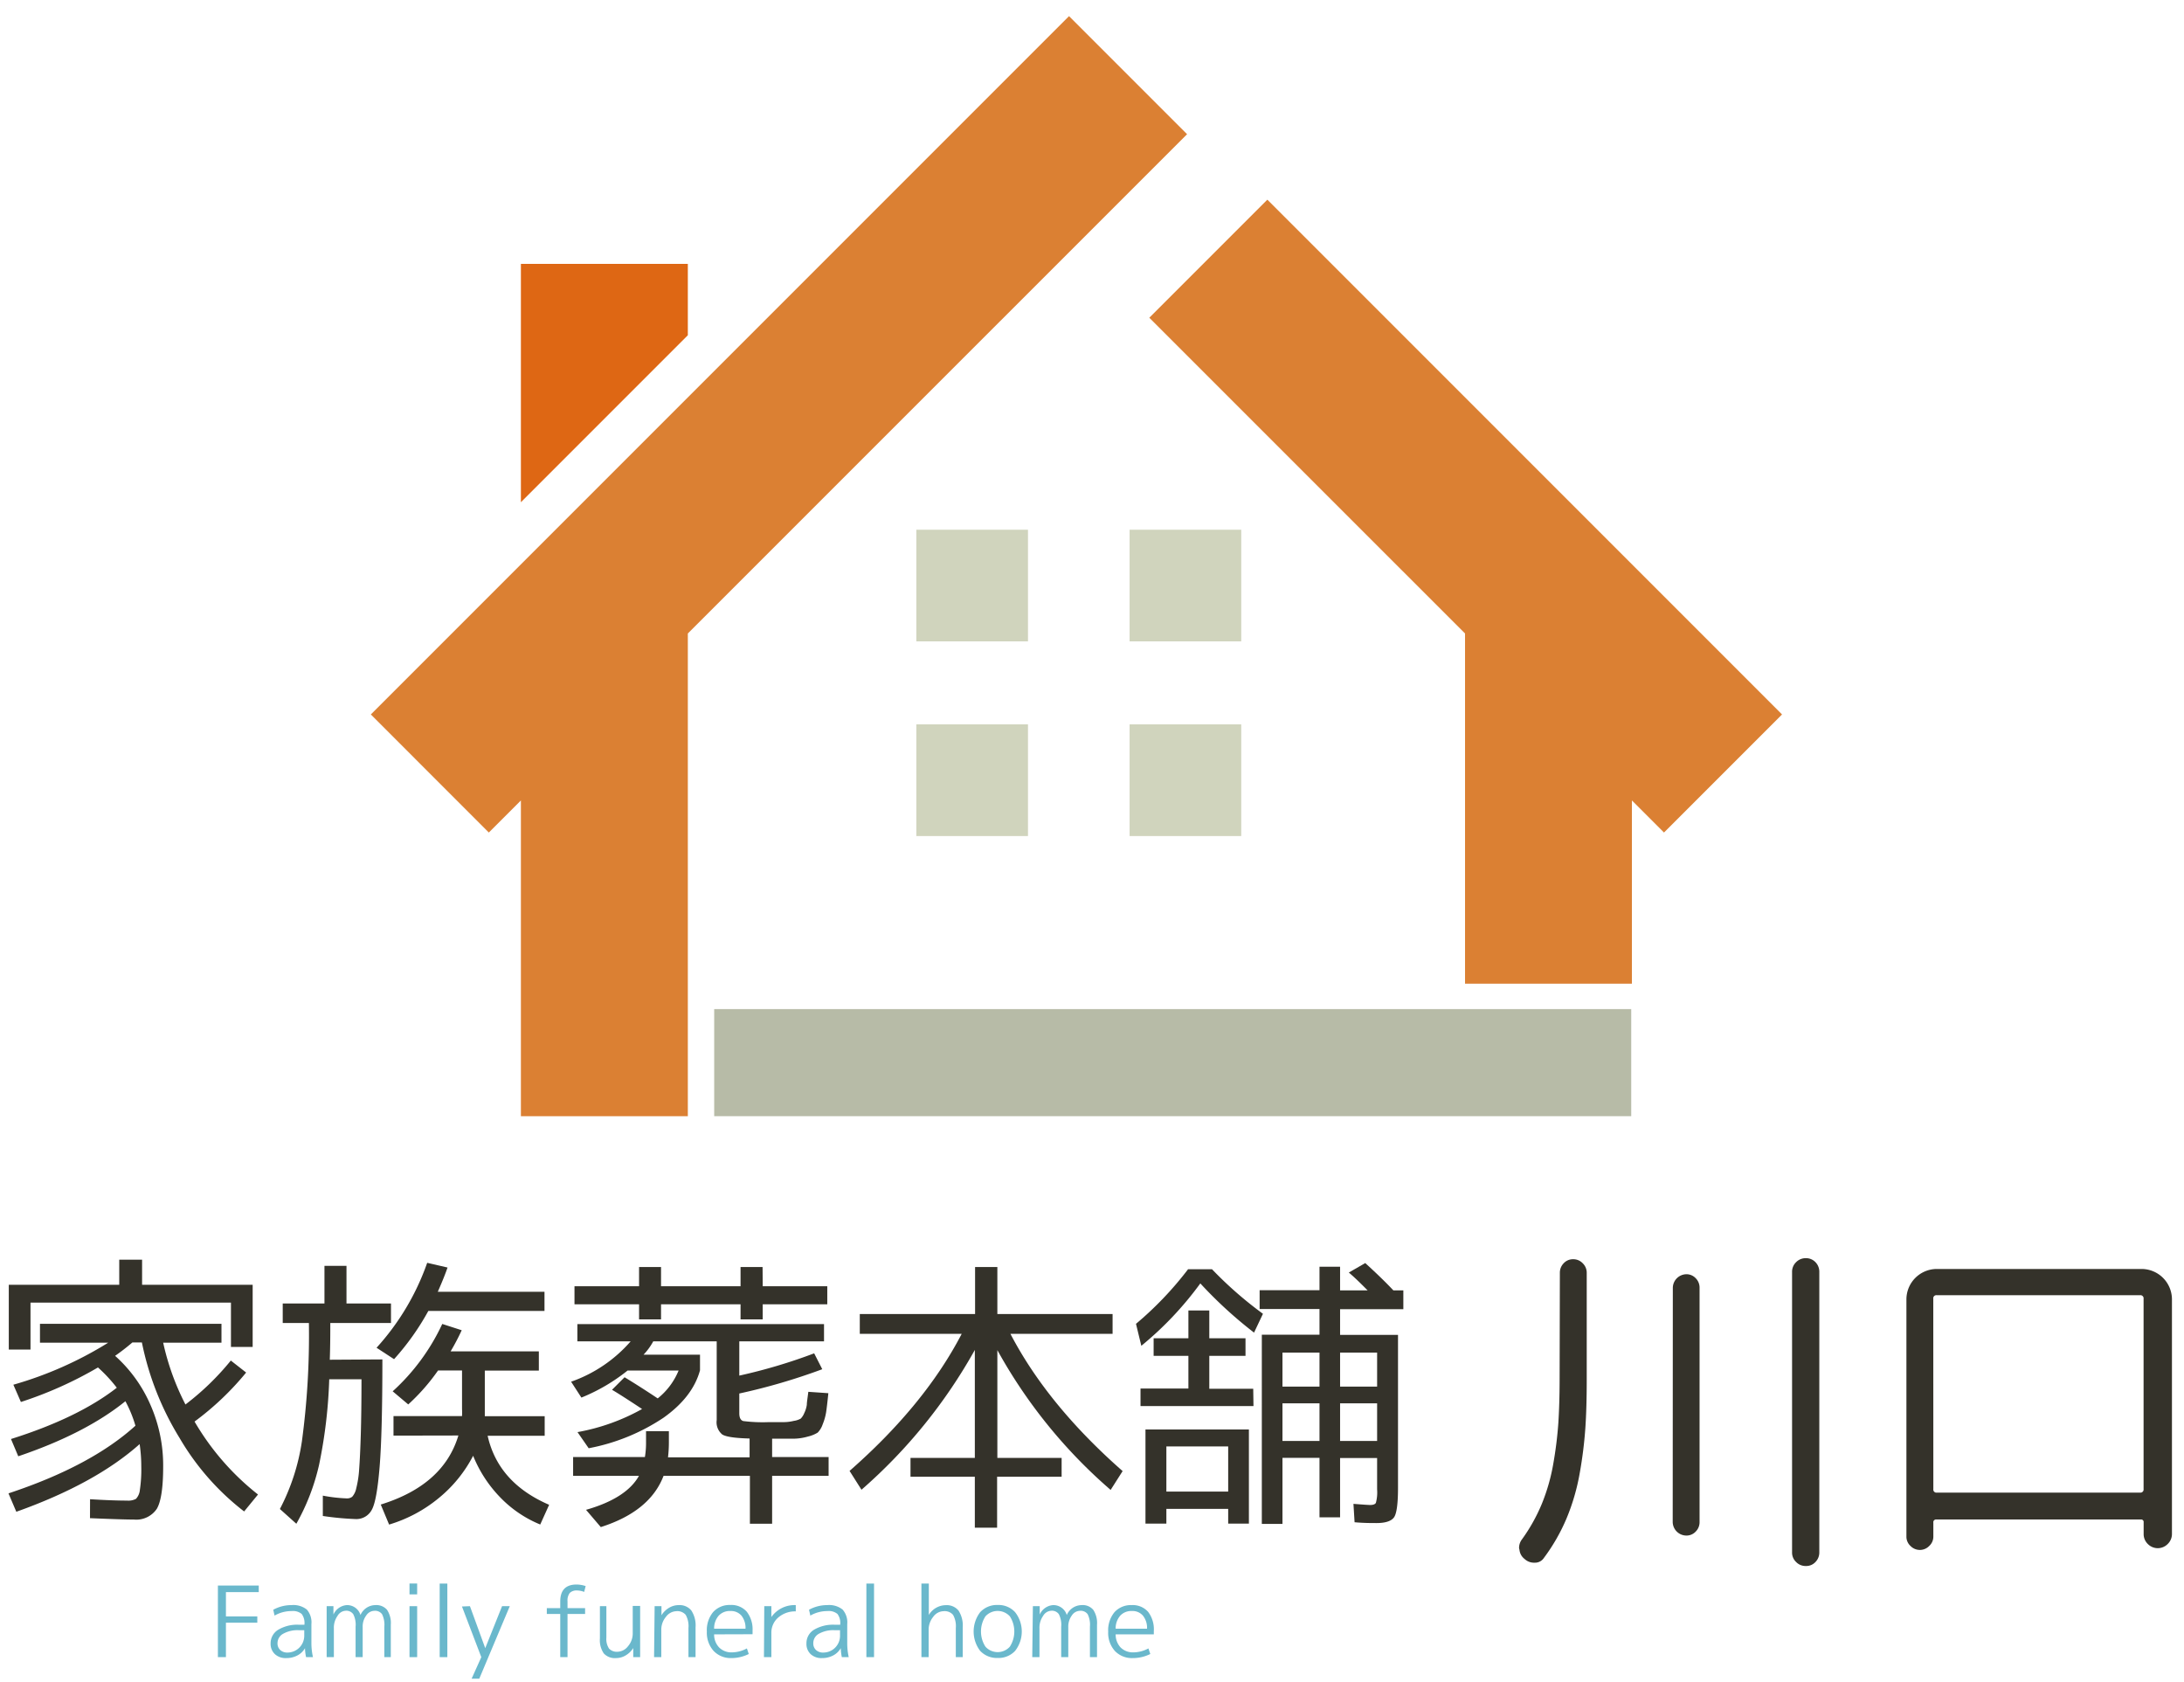
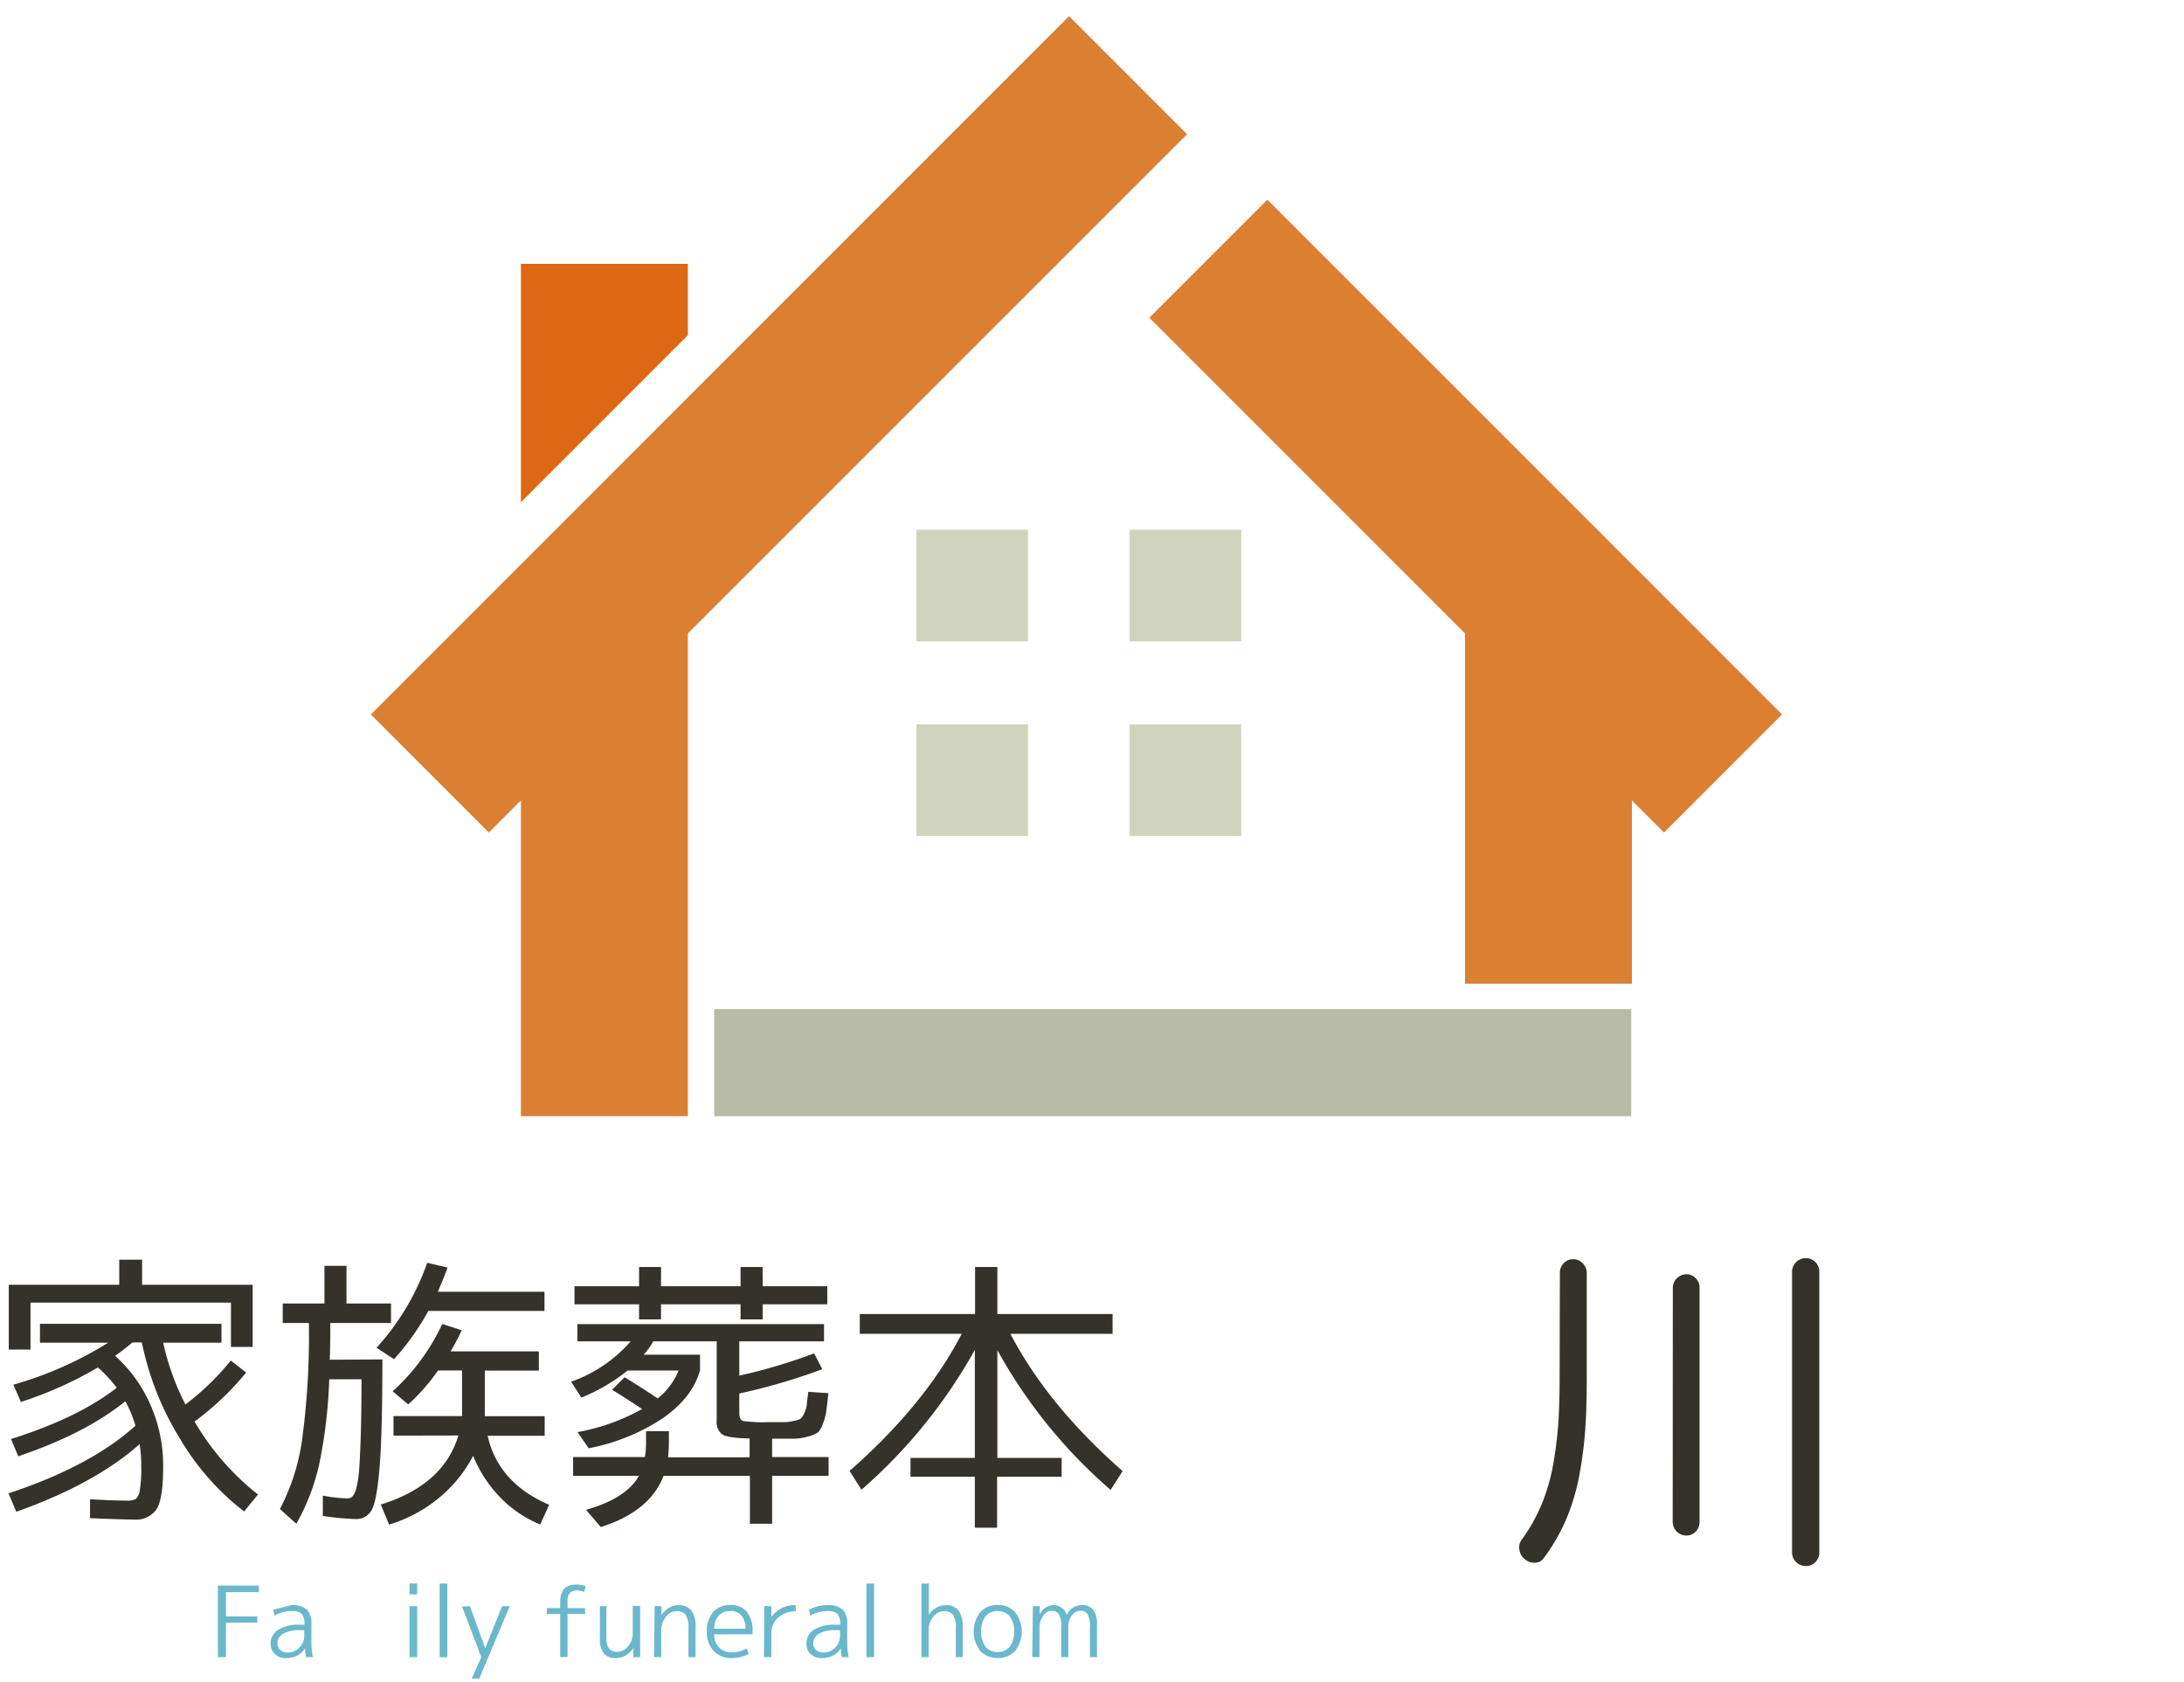
<svg xmlns="http://www.w3.org/2000/svg" id="レイヤー_1" data-name="レイヤー 1" viewBox="0 0 348 268">
  <defs>
    <style>.cls-1{fill:#34322a;}.cls-2{fill:#db8033;}.cls-3{fill:#de6714;}.cls-4{fill:#d0d4bd;}.cls-5{fill:#b7bba7;}.cls-6{fill:#6ab8cc;}.cls-7{fill:none;}</style>
  </defs>
  <path class="cls-1" d="M248.55,202.78a2.14,2.14,0,0,1,.61-1.53,2,2,0,0,1,1.5-.64,2.05,2.05,0,0,1,1.53.64,2.09,2.09,0,0,1,.64,1.53v17.09c0,2.89-.07,5.45-.22,7.65a67,67,0,0,1-.89,7.13,33.92,33.92,0,0,1-2.09,7.21A30,30,0,0,1,246,248.2a1.67,1.67,0,0,1-1.45.75,2.18,2.18,0,0,1-1.61-.58,2.11,2.11,0,0,1-.83-1.5.88.88,0,0,1-.06-.28,2.23,2.23,0,0,1,.45-1.34,27.73,27.73,0,0,0,3.2-5.73,30.93,30.93,0,0,0,1.83-6.49,62.23,62.23,0,0,0,.78-6.37q.19-3,.2-6.85Zm18,2.34A2.19,2.19,0,0,1,268.7,203a2,2,0,0,1,1.5.64,2.1,2.1,0,0,1,.61,1.53v37.29a2.1,2.1,0,0,1-.61,1.53,2,2,0,0,1-1.5.64,2.19,2.19,0,0,1-2.17-2.17Zm19-2.51a2.09,2.09,0,0,1,.64-1.53,2.12,2.12,0,0,1,1.55-.64,2.07,2.07,0,0,1,1.54.64,2.18,2.18,0,0,1,.61,1.53v44.7a2.15,2.15,0,0,1-.61,1.53,2,2,0,0,1-1.54.64,2.08,2.08,0,0,1-1.55-.64,2.05,2.05,0,0,1-.64-1.53Z" />
-   <path class="cls-1" d="M303.77,207a4.85,4.85,0,0,1,4.84-4.84h32.62a4.85,4.85,0,0,1,4.85,4.84v37.36a2.21,2.21,0,0,1-.67,1.61,2.22,2.22,0,0,1-3.18,0,2.2,2.2,0,0,1-.66-1.61v-1.84a.4.4,0,0,0-.45-.45H308.56a.44.44,0,0,0-.5.51v2.22a2,2,0,0,1-.65,1.48,2.06,2.06,0,0,1-1.5.64,2.09,2.09,0,0,1-1.5-.64,2,2,0,0,1-.64-1.48Zm4.29,30.23a.49.49,0,0,0,.55.56H341a.5.5,0,0,0,.56-.56V206.9a.5.5,0,0,0-.56-.56h-32.4a.49.49,0,0,0-.55.56Z" />
  <path class="cls-1" d="M14.35,238.84c2.4.15,4.36.22,5.9.22a2.59,2.59,0,0,0,1.42-.28,2.42,2.42,0,0,0,.62-1.45,21.73,21.73,0,0,0,.22-3.72,24.31,24.31,0,0,0-.26-3.55q-7.07,6.3-19.65,10.78l-1.25-2.93q13.14-4.35,20.23-10.78a19.82,19.82,0,0,0-1.6-3.9Q13.61,228.38,2.91,232l-1.16-2.75q10.7-3.37,16.86-8.17a23.76,23.76,0,0,0-3-3.23,62.34,62.34,0,0,1-12.28,5.5l-1.2-2.75a59.41,59.41,0,0,0,15.12-6.7H6.37v-3H35.29v3H26a40.28,40.28,0,0,0,3.55,9.85,42.12,42.12,0,0,0,7.23-7l2.44,1.91A45.52,45.52,0,0,1,31,226.47a41.12,41.12,0,0,0,10.11,11.62l-2.21,2.7a40.61,40.61,0,0,1-10.29-11.71,46.59,46.59,0,0,1-6-15.21H21.09c-1,.86-1.95,1.57-2.75,2.13A22.5,22.5,0,0,1,24,223.87a23.93,23.93,0,0,1,2,9.74q0,5-1,6.74a3.94,3.94,0,0,1-3.66,1.73q-1.86,0-7-.22ZM36.8,207.52H4.86V215H1.4V204.68H19v-4h3.64v4H40.26v9.9H36.8Z" />
  <path class="cls-1" d="M60.93,216.57q0,11.67-.44,17.1c-.3,3.63-.71,5.91-1.25,6.86A2.77,2.77,0,0,1,56.63,242a46,46,0,0,1-5.19-.49v-3.24a24.9,24.9,0,0,0,3.81.44,1.35,1.35,0,0,0,.87-.26,2.91,2.91,0,0,0,.64-1.33,16.36,16.36,0,0,0,.47-3.09c.1-1.34.19-3.19.26-5.54s.11-5.27.11-8.76H52.46a78.89,78.89,0,0,1-1.62,13.64,34.68,34.68,0,0,1-3.62,9.38l-2.62-2.35a34,34,0,0,0,3.51-10.82,126.2,126.2,0,0,0,1.11-18.81H45.05v-3.11H51.7v-6h3.51v6H62.3v3.11H52.63c0,1.48,0,3.43-.08,5.85ZM60,214.71a39.56,39.56,0,0,0,8.07-13.53l3.24.75c-.3.89-.81,2.18-1.55,3.86h17v3.06H68.25a40.61,40.61,0,0,1-5.46,7.68Zm2.7,14v-3.11H73.62a10.52,10.52,0,0,0,0-1.15v-6.12H69.8a32.25,32.25,0,0,1-4.75,5.41l-2.48-2.09a33.66,33.66,0,0,0,7.9-10.73l3.1,1a37.32,37.32,0,0,1-1.77,3.37H85.86v3.06H77.25v7.27h9.54v3.11H77.7q1.68,7.5,9.8,11l-1.42,3.14a18.65,18.65,0,0,1-6.39-4.34,20.55,20.55,0,0,1-4.3-6.61,21.41,21.41,0,0,1-5.48,6.74A22.58,22.58,0,0,1,62,242.88l-1.33-3.19q10-3.1,12.37-11Z" />
  <path class="cls-1" d="M102.94,229.75V228h3.64v1.78a20.35,20.35,0,0,1-.14,2.39h13v-3c-2.31-.06-3.76-.27-4.35-.64a2.51,2.51,0,0,1-.89-2.29V213.69H104.09a10,10,0,0,1-1.55,2.13h9v2.48q-1.16,4.26-5.83,7.57a32.22,32.22,0,0,1-11.91,4.85l-1.78-2.57a32.94,32.94,0,0,0,10.29-3.68q-3.49-2.31-4.79-3.06l2-2c1.75,1.06,3.51,2.19,5.28,3.37a11.05,11.05,0,0,0,3.33-4.44H100a29.25,29.25,0,0,1-7.36,4.31L91,220.12a22.38,22.38,0,0,0,9.49-6.43H92v-2.75h39.3v2.75H117.8v5.46a86.54,86.54,0,0,0,11.93-3.55l1.29,2.53A97.12,97.12,0,0,1,117.8,222v3.15c0,.7.21,1.12.64,1.24a24.72,24.72,0,0,0,4.06.17h2.42a6.81,6.81,0,0,0,1.57-.2,3.12,3.12,0,0,0,1.11-.37,2.76,2.76,0,0,0,.56-.89,4.41,4.41,0,0,0,.4-1.31c0-.4.12-1.08.24-2.06l3.19.22c-.14,1.39-.26,2.39-.35,3a8.79,8.79,0,0,1-.55,1.95,3.47,3.47,0,0,1-.8,1.33,5.19,5.19,0,0,1-1.53.62,8.72,8.72,0,0,1-2.29.35c-.75,0-1.9,0-3.44,0v2.92h9v3h-9v7.63h-3.54v-7.63H105.73q-2.17,5.67-10,8.16l-2.35-2.75q6.42-1.83,8.43-5.41H91.32v-3h11.44A13.86,13.86,0,0,0,102.94,229.75Zm18.59-24.84h10.29v2.88H121.53v2.4H118v-2.4H105.33v2.4h-3.5v-2.4H91.54v-2.88h10.29v-3.06h3.5v3.06H118v-3.06h3.51Z" />
  <path class="cls-1" d="M153.24,212.49H137v-3.15h18.37v-7.49h3.55v7.49h18.36v3.15H161q5.91,11.35,17.88,21.87l-1.91,3a81.36,81.36,0,0,1-18.05-22.27v17.17h10.24v3H158.88v8.12h-3.55v-8.12H145.08v-3h10.25V215.06a83.44,83.44,0,0,1-18.06,22.27l-1.9-3Q147.34,223.84,153.24,212.49Z" />
-   <path class="cls-1" d="M191.26,204.46a53.6,53.6,0,0,1-9.4,9.94l-.85-3.5a54.17,54.17,0,0,0,8.3-8.7h3.81a61.46,61.46,0,0,0,8.12,7.1l-1.42,3A68.73,68.73,0,0,1,191.26,204.46ZM199.73,224h-18v-2.79h7.63V216h-5.54V213.2h5.54v-4.43h3.33v4.43h5.77V216h-5.77v5.24h7Zm-17.21,3.73H199v15H195.7v-2.35h-9.85v2.35h-3.33Zm13.18,2.7h-9.85v7.19h9.85Zm14.55,1.82h-5.9v10.52h-3.29V212.63h9.19v-4.09h-9.54v-3h9.54V201.8h3.28v3.77h4.39c-1.06-1.06-2-2-3-2.84l2.62-1.51c1.47,1.34,3,2.78,4.48,4.35h1.59v3H213.53v4.09h9.23V237c0,2.46-.2,4-.58,4.64s-1.33,1-2.84,1c-.89,0-2.05,0-3.5-.13l-.18-2.93c1.51.12,2.39.18,2.66.18.47,0,.78-.11.91-.33a6.32,6.32,0,0,0,.2-2.15v-5h-5.9v9.45h-3.28Zm0-11.35v-5.42h-5.9v5.42Zm0,2.66h-5.9v6h5.9Zm3.28-2.66h5.9v-5.42h-5.9Zm0,2.66v6h5.9v-6Z" />
  <polygon class="cls-2" points="260.03 127.52 260.03 156.71 233.44 156.71 233.44 100.92 233.44 100.92 183.13 50.62 201.94 31.81 283.95 113.82 265.14 132.63 260.03 127.52 260.03 127.52" />
  <polygon class="cls-2" points="109.6 100.92 189.15 21.38 170.34 2.57 59.09 113.82 77.89 132.63 83 127.52 83 177.82 109.6 177.82 109.6 100.92" />
  <polygon class="cls-3" points="109.6 53.41 83 80.01 83 80.01 83 42.04 109.6 42.04 109.6 53.41" />
  <rect class="cls-4" x="146.01" y="84.39" width="17.79" height="17.79" />
  <rect class="cls-4" x="179.99" y="84.39" width="17.79" height="17.79" />
  <rect class="cls-4" x="146.01" y="115.4" width="17.79" height="17.79" />
  <rect class="cls-4" x="179.99" y="115.4" width="17.79" height="17.79" />
  <polygon class="cls-5" points="158.63 177.82 259.92 177.82 259.92 160.76 113.8 160.76 113.8 177.82 121.02 177.82 158.63 177.82" />
  <path class="cls-6" d="M41.23,253.64H36v3.87h5v1H36V264H34.72V252.59h6.51Z" />
-   <path class="cls-6" d="M46.45,255.71a3.45,3.45,0,0,1,2.44.71,3.09,3.09,0,0,1,.73,2.32v3.08a9.91,9.91,0,0,0,.25,2.18h-1.1a7.46,7.46,0,0,1-.17-1.43h0a3,3,0,0,1-1.21,1.16,3.75,3.75,0,0,1-1.79.42,2.5,2.5,0,0,1-1.8-.63,2.22,2.22,0,0,1-.68-1.7,2.51,2.51,0,0,1,1.19-2.17,5.89,5.89,0,0,1,3.36-.81h.84v-.07a2.38,2.38,0,0,0-.44-1.65,2.17,2.17,0,0,0-1.59-.46,5.41,5.41,0,0,0-2.73.72l-.21-.93A6,6,0,0,1,46.45,255.71Zm-2.23,6.06a1.41,1.41,0,0,0,.44,1.1,1.65,1.65,0,0,0,1.17.4,2.68,2.68,0,0,0,2.65-2.67v-.89h-.84a4.67,4.67,0,0,0-2.53.57A1.7,1.7,0,0,0,44.22,261.77Z" />
-   <path class="cls-6" d="M52.05,255.88h1.08l0,1.34h0a2.52,2.52,0,0,1,2.13-1.51,2.21,2.21,0,0,1,2.18,1.58h0a2.61,2.61,0,0,1,2.37-1.58,2.24,2.24,0,0,1,1.86.75,3.8,3.8,0,0,1,.6,2.38V264H61.24v-4.84a3.8,3.8,0,0,0-.36-2,1.37,1.37,0,0,0-1.23-.54,1.59,1.59,0,0,0-1.3.75,2.93,2.93,0,0,0-.56,1.83V264H56.66v-4.84a3.69,3.69,0,0,0-.37-2,1.35,1.35,0,0,0-1.23-.55,1.59,1.59,0,0,0-1.28.82,3.25,3.25,0,0,0-.58,2V264H52.05Z" />
+   <path class="cls-6" d="M46.45,255.71a3.45,3.45,0,0,1,2.44.71,3.09,3.09,0,0,1,.73,2.32v3.08a9.91,9.91,0,0,0,.25,2.18h-1.1a7.46,7.46,0,0,1-.17-1.43h0a3,3,0,0,1-1.21,1.16,3.75,3.75,0,0,1-1.79.42,2.5,2.5,0,0,1-1.8-.63,2.22,2.22,0,0,1-.68-1.7,2.51,2.51,0,0,1,1.19-2.17,5.89,5.89,0,0,1,3.36-.81h.84v-.07a2.38,2.38,0,0,0-.44-1.65,2.17,2.17,0,0,0-1.59-.46,5.41,5.41,0,0,0-2.73.72l-.21-.93Zm-2.23,6.06a1.41,1.41,0,0,0,.44,1.1,1.65,1.65,0,0,0,1.17.4,2.68,2.68,0,0,0,2.65-2.67v-.89h-.84a4.67,4.67,0,0,0-2.53.57A1.7,1.7,0,0,0,44.22,261.77Z" />
  <path class="cls-6" d="M65.25,254v-1.73h1.22V254Zm0,10v-8.12h1.22V264Z" />
  <path class="cls-6" d="M70.06,264V252.28h1.22V264Z" />
  <path class="cls-6" d="M74.88,255.88l2.44,6.69h0L80,255.88h1.23l-4.86,11.55H75.15L76.69,264l-3.08-8.07Z" />
  <path class="cls-6" d="M87.13,256.19h2.14v-1.06q0-2.7,2.61-2.7a4.69,4.69,0,0,1,1.44.25l-.24.93a3.06,3.06,0,0,0-1.1-.23,1.54,1.54,0,0,0-1.2.4,2,2,0,0,0-.35,1.35v1.06h2.8v.93h-2.8V264H89.27v-6.88H87.13Z" />
  <path class="cls-6" d="M96.62,255.88v5a2.77,2.77,0,0,0,.42,1.75,1.69,1.69,0,0,0,1.38.51,2.18,2.18,0,0,0,1.65-.88,3.11,3.11,0,0,0,.75-2.08v-4.34H102V264h-1.1l0-1.45h0a3.53,3.53,0,0,1-1.2,1.17,3,3,0,0,1-1.55.43,2.39,2.39,0,0,1-1.94-.74,3.72,3.72,0,0,1-.62-2.39v-5.14Z" />
  <path class="cls-6" d="M104.31,255.88h1.09l0,1.45h0a3.53,3.53,0,0,1,1.19-1.18,3,3,0,0,1,1.57-.44,2.41,2.41,0,0,1,2,.86,4.36,4.36,0,0,1,.67,2.7V264h-1.13v-4.64a3.68,3.68,0,0,0-.44-2.1,1.75,1.75,0,0,0-1.5-.58,2.15,2.15,0,0,0-1.65.9,3.18,3.18,0,0,0-.74,2.07V264h-1.15Z" />
  <path class="cls-6" d="M113.79,260.37a2.94,2.94,0,0,0,.81,2.1,2.75,2.75,0,0,0,2,.77,5.13,5.13,0,0,0,2.41-.63l.3.89a6.27,6.27,0,0,1-2.81.65A3.74,3.74,0,0,1,113.7,263a4.34,4.34,0,0,1-1.07-3.08,4.51,4.51,0,0,1,1-3.1,3.52,3.52,0,0,1,2.75-1.13,3.26,3.26,0,0,1,2.61,1.07,4.6,4.6,0,0,1,.92,3.08,5,5,0,0,1,0,.51Zm0-.9h5a3.16,3.16,0,0,0-.65-2.09,2.22,2.22,0,0,0-1.76-.73,2.4,2.4,0,0,0-1.86.74A3.07,3.07,0,0,0,113.79,259.47Z" />
  <path class="cls-6" d="M121.78,255.88h1.13l0,1.73h0a4.52,4.52,0,0,1,3.89-1.9v1a4.08,4.08,0,0,0-2.82,1,3.17,3.17,0,0,0-1.07,2.46V264h-1.18Z" />
  <path class="cls-6" d="M131.82,255.71a3.44,3.44,0,0,1,2.44.71,3.09,3.09,0,0,1,.74,2.32v3.08a9.91,9.91,0,0,0,.24,2.18h-1.1a7.46,7.46,0,0,1-.17-1.43h0a3,3,0,0,1-1.21,1.16,3.73,3.73,0,0,1-1.79.42,2.5,2.5,0,0,1-1.8-.63,2.21,2.21,0,0,1-.67-1.7,2.5,2.5,0,0,1,1.18-2.17,5.92,5.92,0,0,1,3.36-.81h.84v-.07a2.38,2.38,0,0,0-.44-1.65,2.16,2.16,0,0,0-1.59-.46,5.46,5.46,0,0,0-2.73.72l-.21-.93A6,6,0,0,1,131.82,255.71Zm-2.23,6.06a1.41,1.41,0,0,0,.44,1.1,1.65,1.65,0,0,0,1.17.4,2.66,2.66,0,0,0,2.65-2.67v-.89H133a4.67,4.67,0,0,0-2.53.57A1.7,1.7,0,0,0,129.59,261.77Z" />
  <path class="cls-6" d="M138.05,264V252.28h1.22V264Z" />
  <path class="cls-6" d="M146.82,252.28H148v5h0a3.19,3.19,0,0,1,2.73-1.56,2.41,2.41,0,0,1,2,.86,4.36,4.36,0,0,1,.67,2.7V264H152.3v-4.64a3.68,3.68,0,0,0-.44-2.1,1.76,1.76,0,0,0-1.51-.58,2.09,2.09,0,0,0-1.66.91,3.25,3.25,0,0,0-.72,2.06V264h-1.15Z" />
  <path class="cls-6" d="M161.75,263a3.6,3.6,0,0,1-2.78,1.13,3.64,3.64,0,0,1-2.79-1.13,5.08,5.08,0,0,1,0-6.16,3.62,3.62,0,0,1,2.79-1.15,3.58,3.58,0,0,1,2.78,1.15,5,5,0,0,1,0,6.16Zm-.84-5.5a2.63,2.63,0,0,0-3.89,0,4.46,4.46,0,0,0,0,4.83,2.61,2.61,0,0,0,3.89,0,4.46,4.46,0,0,0,0-4.83Z" />
  <path class="cls-6" d="M164.58,255.88h1.09l0,1.34h0a2.52,2.52,0,0,1,2.13-1.51,2.21,2.21,0,0,1,2.18,1.58h0a2.6,2.6,0,0,1,2.36-1.58,2.21,2.21,0,0,1,1.86.75,3.8,3.8,0,0,1,.6,2.38V264h-1.13v-4.84a3.8,3.8,0,0,0-.36-2,1.37,1.37,0,0,0-1.23-.54,1.59,1.59,0,0,0-1.3.75,3,3,0,0,0-.56,1.83V264h-1.13v-4.84a3.69,3.69,0,0,0-.37-2,1.35,1.35,0,0,0-1.23-.55,1.59,1.59,0,0,0-1.28.82,3.25,3.25,0,0,0-.58,2V264h-1.15Z" />
-   <path class="cls-6" d="M177.77,260.37a3,3,0,0,0,.8,2.1,2.78,2.78,0,0,0,2,.77,5.14,5.14,0,0,0,2.42-.63l.3.89a6.27,6.27,0,0,1-2.81.65,3.74,3.74,0,0,1-2.83-1.13,4.3,4.3,0,0,1-1.07-3.08,4.51,4.51,0,0,1,1-3.1,3.51,3.51,0,0,1,2.75-1.13,3.26,3.26,0,0,1,2.61,1.07,4.6,4.6,0,0,1,.91,3.08c0,.25,0,.42,0,.51Zm0-.9h5a3.11,3.11,0,0,0-.66-2.09,2.19,2.19,0,0,0-1.75-.73,2.4,2.4,0,0,0-1.86.74A3.07,3.07,0,0,0,177.77,259.47Z" />
  <rect id="_スライス_" data-name="&lt;スライス&gt;" class="cls-7" width="348" height="268" />
</svg>